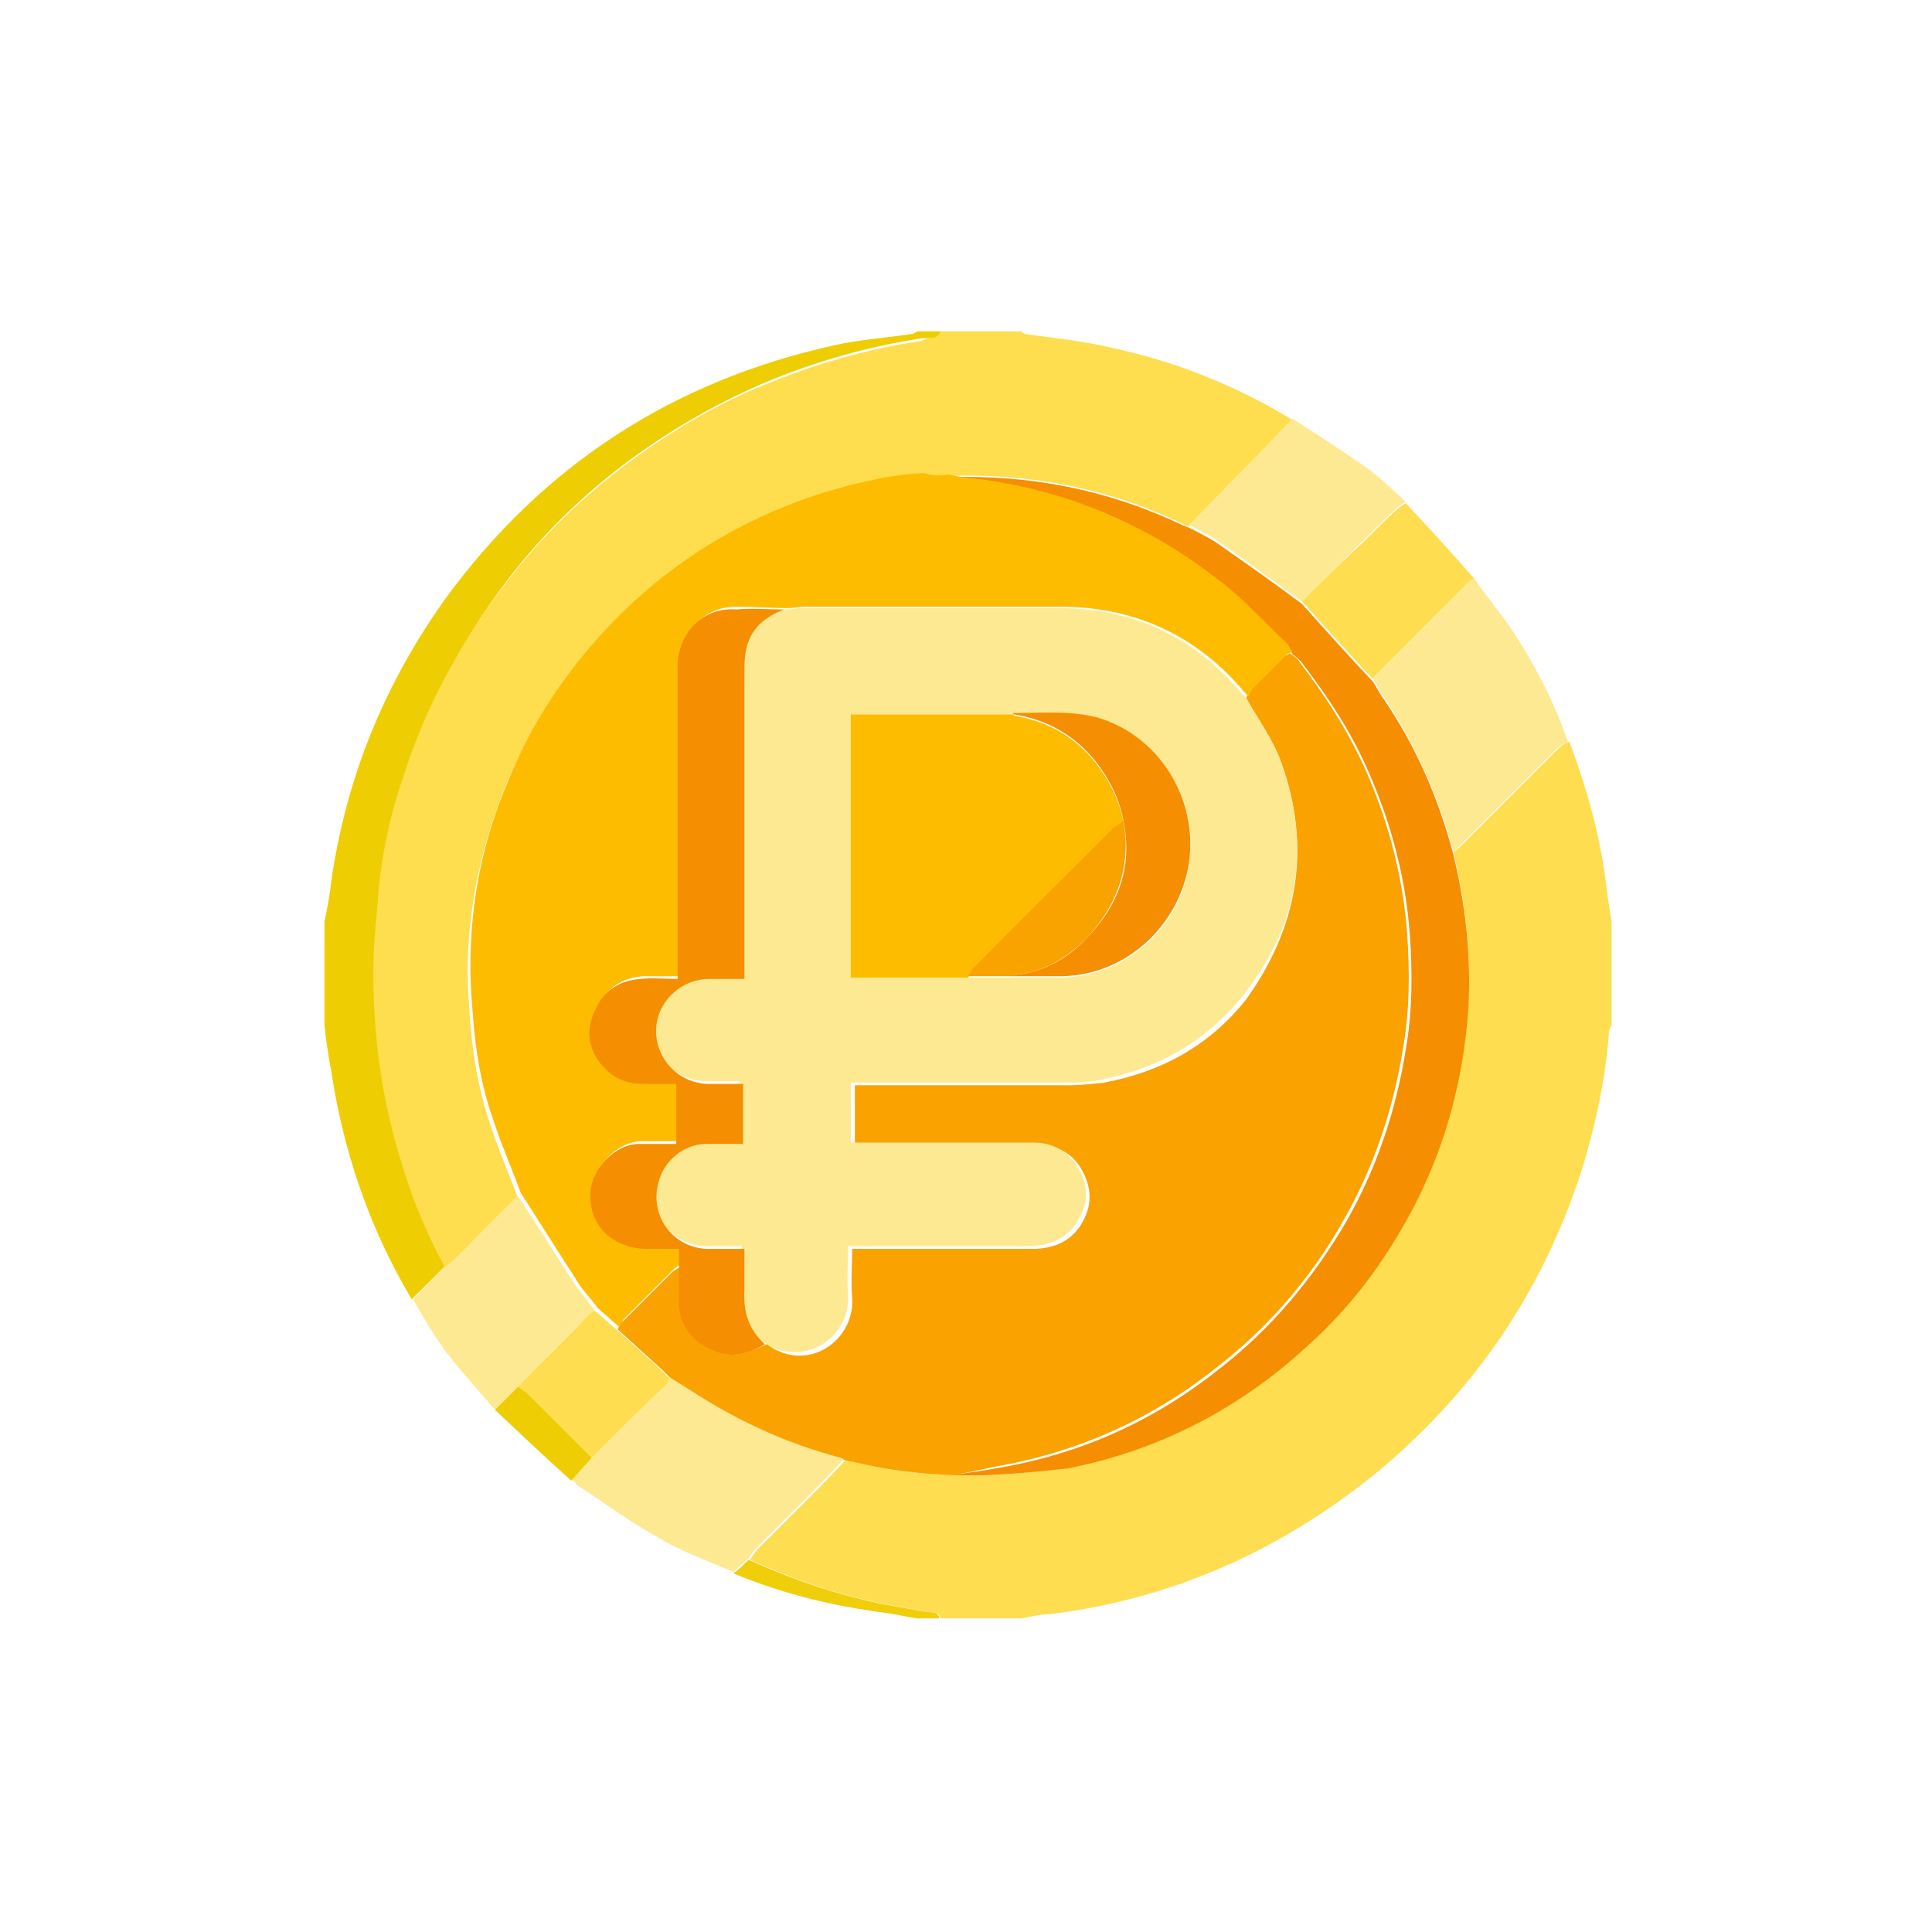
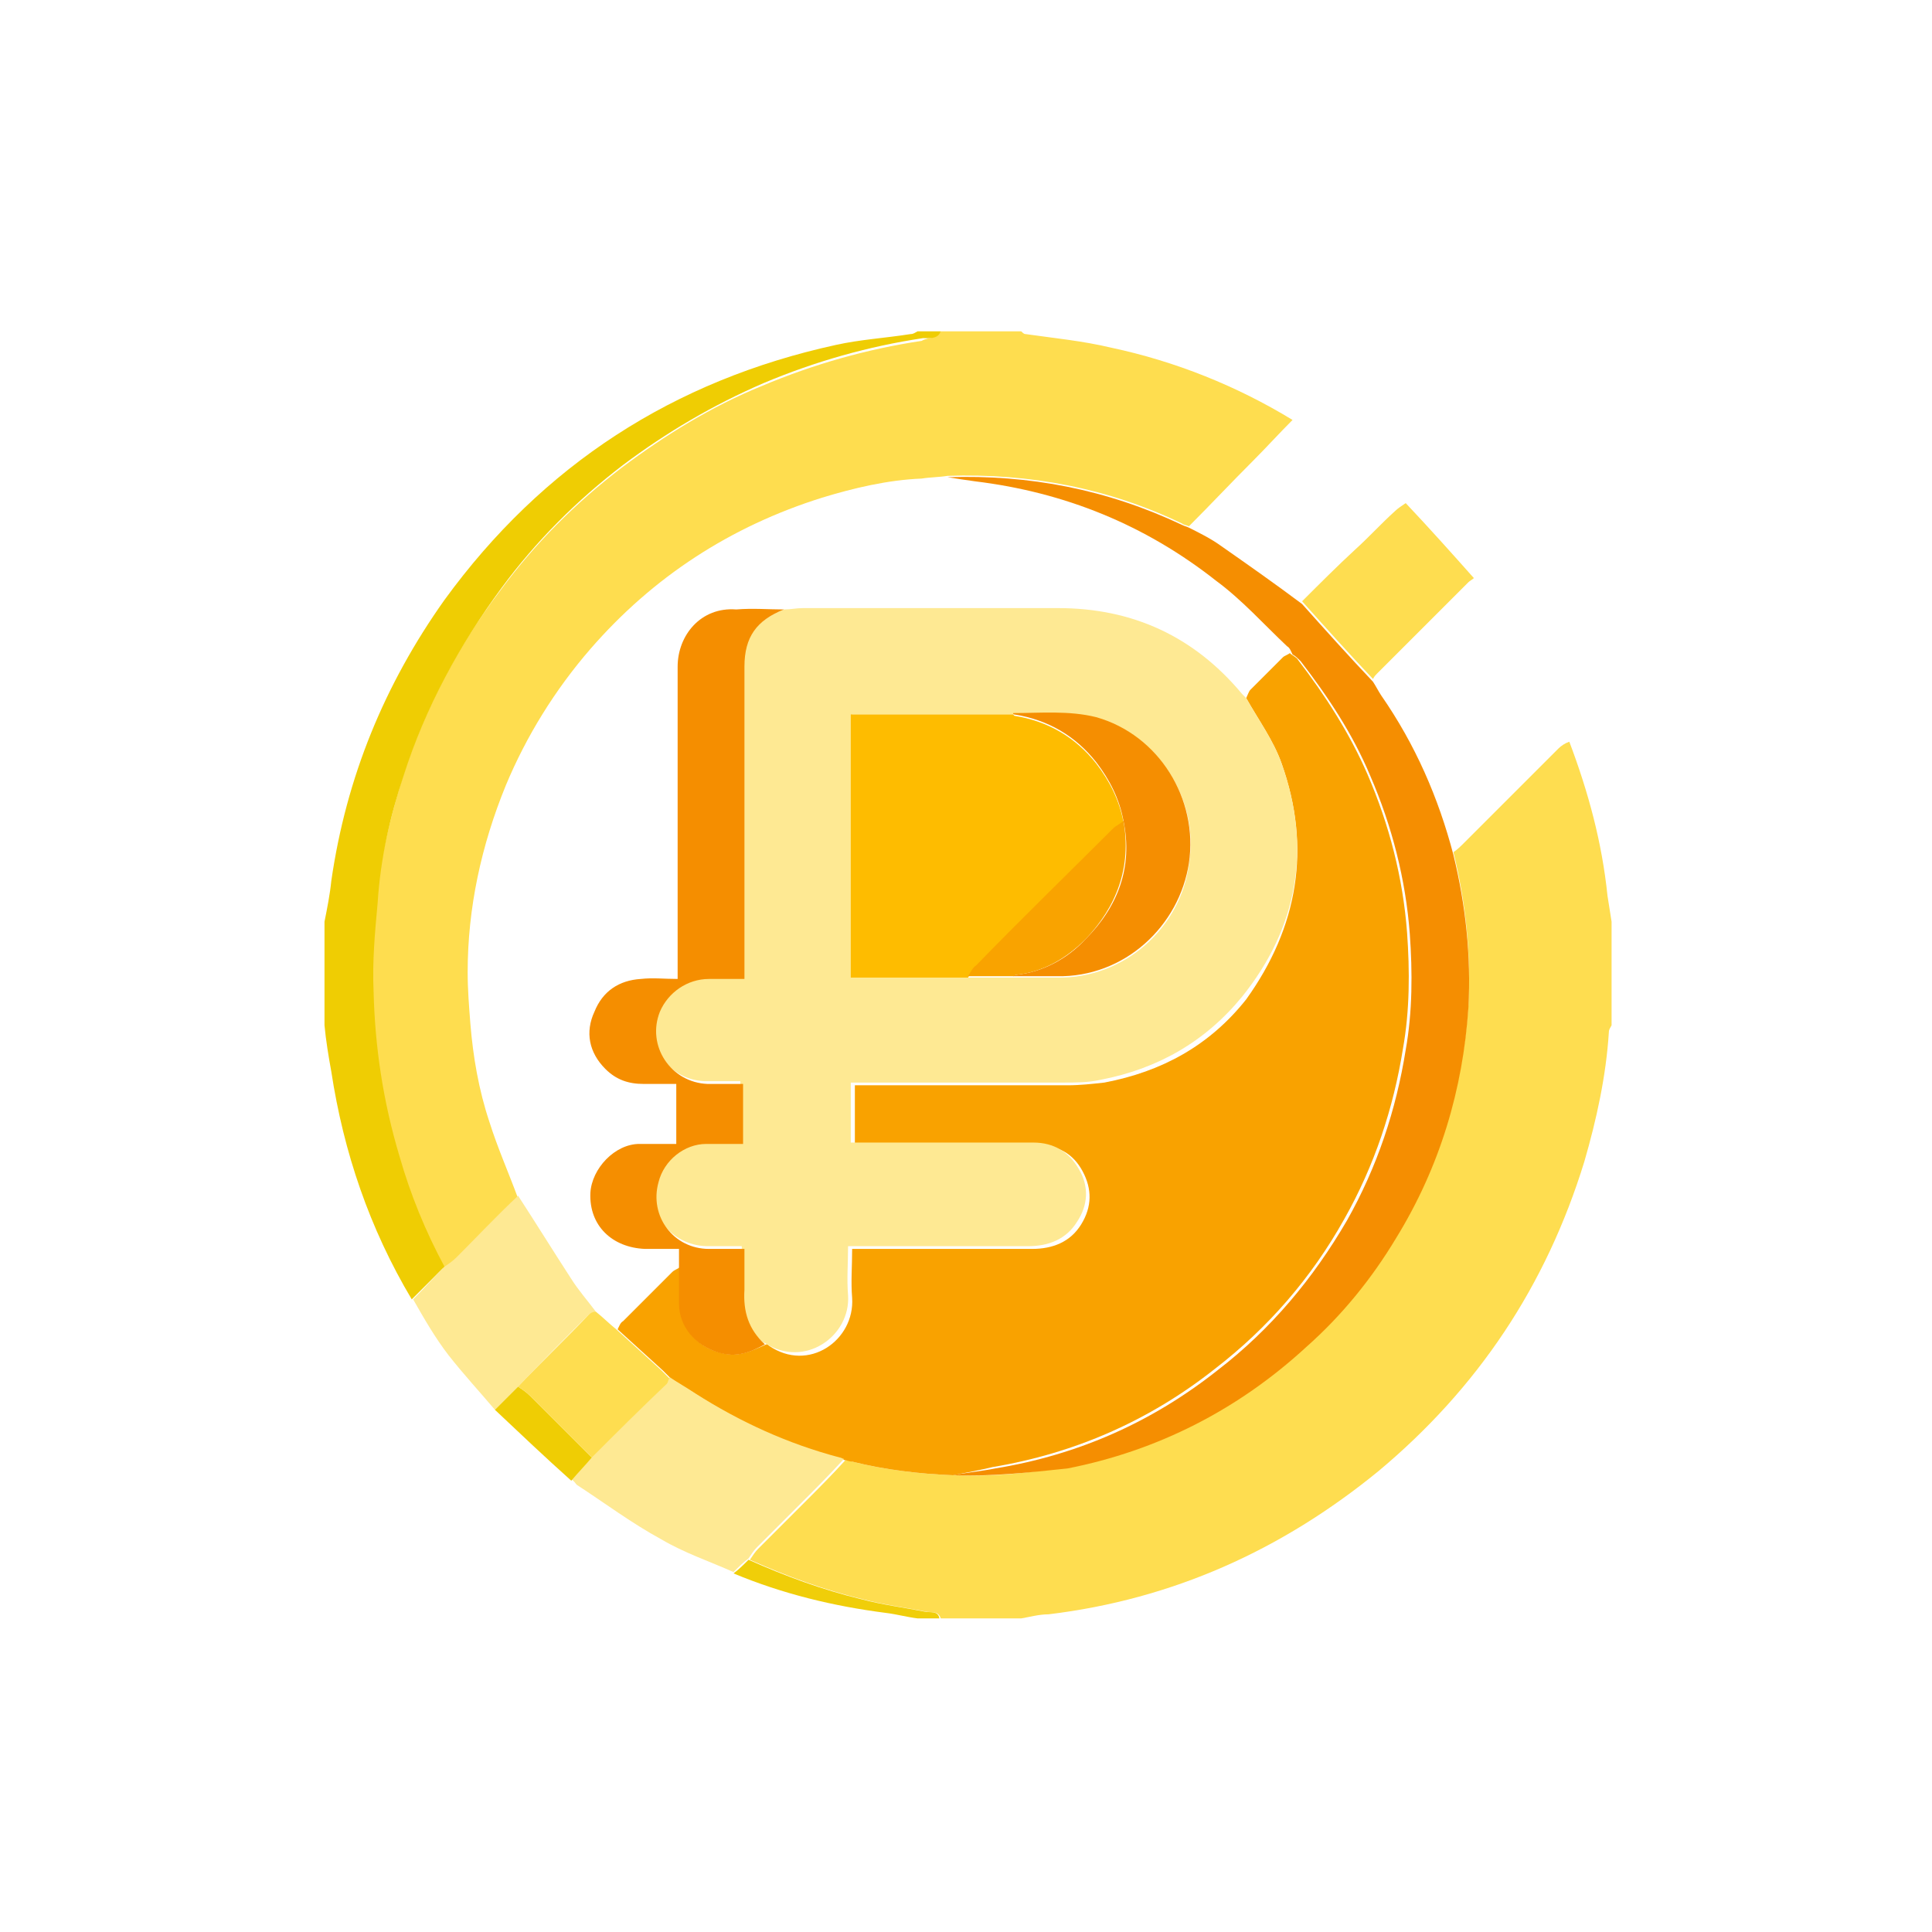
<svg xmlns="http://www.w3.org/2000/svg" version="1.1" id="Layer_1" x="0px" y="0px" viewBox="0 0 141.7 141.7" style="enable-background:new 0 0 141.7 141.7;" xml:space="preserve">
  <style type="text/css">
	.st0{fill:#FEDD50;}
	.st1{fill:#FEDD4F;}
	.st2{fill:#EFCD03;}
	.st3{fill:#F0CE09;}
	.st4{fill:#F9A200;}
	.st5{fill:#F58E01;}
	.st6{fill:#FEE993;}
	.st7{fill:#FEBC00;}
	.st8{fill:#EFCD04;}
	.st9{fill:#F58E00;}
	.st10{fill:#F9A300;}
</style>
  <g id="Слой_x0020_1">
    <g>
      <path class="st0" d="M74.9,118.7c-2,0-3.9,0-5.9,0c-0.2-0.6-0.7-0.4-1.1-0.5c-1.5-0.3-3.1-0.5-4.6-0.9c-2.9-0.7-5.6-1.7-8.3-2.9    c0.2-0.3,0.4-0.6,0.6-0.8c1.1-1.1,2.2-2.2,3.3-3.3c1.1-1.1,2.1-2.1,3.1-3.2c0.2,0,0.4,0,0.5,0.1c2.4,0.6,4.9,0.9,7.4,1    c2.8,0.1,5.6-0.1,8.4-0.7c6.7-1.3,12.5-4.4,17.5-8.9c2.6-2.3,4.7-5,6.6-8c3.2-5.2,4.9-10.9,5.3-16.9c0.2-3.8-0.2-7.5-1.1-11.2    c0.3-0.2,0.5-0.4,0.8-0.7c2.3-2.3,4.6-4.6,6.9-6.9c0.2-0.2,0.5-0.4,0.8-0.5c1.4,3.7,2.4,7.4,2.8,11.3c0.1,0.6,0.2,1.3,0.3,1.9    c0,2.5,0,5,0,7.6c-0.1,0.2-0.2,0.3-0.2,0.5c-0.2,3.2-0.9,6.4-1.8,9.5c-2.8,9.1-7.8,16.6-15.1,22.7c-7.1,5.8-15.1,9.4-24.2,10.5    C76.2,118.4,75.5,118.6,74.9,118.7z" />
      <path class="st1" d="M69,24.3c2,0,3.9,0,5.9,0c0.1,0.1,0.2,0.2,0.3,0.2c2.1,0.3,4.2,0.5,6.3,1c4.7,1,9.2,2.8,13.3,5.3    c-1,1-1.9,2-2.9,3c-1.6,1.6-3.1,3.2-4.7,4.8c-0.2-0.1-0.4-0.1-0.5-0.2c-5.4-2.6-11.2-3.7-17.2-3.5c-0.6,0.1-1.3,0.1-1.9,0.2    c-2.5,0.1-5,0.7-7.3,1.4c-6.7,2.1-12.4,5.8-17,11.1c-2.6,3-4.7,6.4-6.2,10c-1.8,4.4-2.8,9-2.8,13.7c0,1.3,0.1,2.5,0.2,3.8    c0.2,2.4,0.6,4.8,1.4,7.2c0.6,1.9,1.4,3.7,2.1,5.6c-1.5,1.5-3.1,3-4.6,4.5c-0.3,0.2-0.6,0.4-0.9,0.7c-1.4-2.6-2.4-5.3-3.3-8.1    c-1.2-3.9-1.8-8-1.9-12.1c-0.1-2.2,0.2-4.3,0.3-6.5c0.2-3.2,1-6.3,1.9-9.3c1.6-5,4-9.6,7.2-13.8c2.5-3.4,5.5-6.4,8.9-9    c3.2-2.4,6.6-4.5,10.3-6c3.8-1.6,7.7-2.7,11.7-3.3C68.1,24.7,68.7,24.9,69,24.3z" />
      <path class="st2" d="M30.2,95.3c-3.1-5.2-5-10.8-5.9-16.7c-0.2-1.1-0.4-2.3-0.5-3.4c0-2.5,0-5,0-7.6c0.2-1,0.4-2,0.5-3    c1.1-7.6,3.9-14.4,8.3-20.6c7.2-9.9,16.8-16.1,28.7-18.7c1.8-0.4,3.6-0.5,5.5-0.8c0.2,0,0.3-0.1,0.5-0.2c0.6,0,1.1,0,1.7,0    c-0.2,0.6-0.9,0.5-1.3,0.5c-4,0.6-7.9,1.7-11.7,3.3c-3.7,1.6-7.1,3.6-10.3,6c-3.4,2.6-6.4,5.6-8.9,9c-3.1,4.2-5.6,8.8-7.2,13.8    c-1,3-1.7,6.1-1.9,9.3c-0.2,2.2-0.4,4.3-0.3,6.5c0.1,4.1,0.7,8.1,1.9,12.1c0.8,2.8,1.9,5.5,3.3,8.1C31.8,93.7,31,94.5,30.2,95.3z" />
      <path class="st3" d="M67.3,118.7c-0.8-0.1-1.5-0.3-2.3-0.4c-3.9-0.5-7.6-1.4-11.2-2.9c0.4-0.3,0.8-0.7,1.1-1    c2.7,1.2,5.4,2.2,8.3,2.9c1.5,0.4,3.1,0.6,4.6,0.9c0.4,0.1,1-0.1,1.1,0.5C68.4,118.7,67.9,118.7,67.3,118.7z" />
      <path class="st4" d="M69.9,108.2c-2.5-0.1-5-0.4-7.4-1c-0.2,0-0.4-0.1-0.5-0.1s-0.2-0.1-0.3-0.1c-3.8-1-7.3-2.6-10.6-4.7    c-0.6-0.4-1.3-0.8-1.9-1.2c-0.2-0.2-0.4-0.4-0.6-0.6c-1.1-1-2.2-2-3.3-3c0.1-0.2,0.2-0.5,0.4-0.6c1.2-1.2,2.4-2.4,3.6-3.6    c0.2-0.2,0.4-0.2,0.6-0.4c0,0.9,0,1.8,0,2.7c0,1.7,1.2,3.2,2.9,3.6c1.3,0.4,2.3-0.1,3.4-0.6c0.1,0,0.1,0,0.2,0.1    c2.9,2,6.3-0.4,6.1-3.5c-0.1-1.2,0-2.3,0-3.6c0.4,0,0.8,0,1.1,0c4,0,8.1,0,12.1,0c1.5,0,2.8-0.5,3.6-1.8c0.8-1.3,0.8-2.6,0.1-3.9    c-0.7-1.3-1.8-1.9-3.3-1.9c-4.1,0-8.3,0-12.4,0c-0.3,0-0.7,0-1,0c0-1.5,0-2.9,0-4.4c0.4,0,0.8,0,1.1,0c4.8,0,9.6,0,14.5,0    c0.9,0,1.8-0.1,2.7-0.2c4.2-0.8,7.7-2.7,10.4-6.1C95.2,68,96.2,62.2,94,56c-0.6-1.7-1.7-3.2-2.6-4.8c0.1-0.2,0.2-0.5,0.3-0.6    c0.8-0.8,1.6-1.6,2.4-2.4c0.1-0.1,0.4-0.2,0.5-0.3c0.2,0.2,0.5,0.3,0.6,0.5c2,2.6,3.8,5.4,5.1,8.4c1.6,3.7,2.6,7.6,2.9,11.6    c0.2,2.8,0.2,5.7-0.3,8.5c-0.7,4.4-2.1,8.6-4.3,12.5c-2.4,4.3-5.6,8-9.5,11c-4.8,3.8-10.3,6.2-16.3,7.2    C72,107.8,70.9,108,69.9,108.2z" />
      <path class="st5" d="M69.9,108.2c1-0.2,2.1-0.3,3.1-0.5c6.1-1,11.5-3.4,16.3-7.2c3.9-3,7-6.7,9.5-11c2.2-3.9,3.6-8.1,4.3-12.5    c0.5-2.8,0.5-5.7,0.3-8.5c-0.3-4-1.3-7.9-2.9-11.6c-1.3-3.1-3.1-5.8-5.1-8.4c-0.2-0.2-0.4-0.4-0.6-0.5c-0.1-0.2-0.2-0.5-0.4-0.6    c-1.7-1.6-3.3-3.4-5.2-4.8c-5.2-4.1-11.1-6.5-17.7-7.3c-0.7-0.1-1.4-0.2-2-0.3c6-0.2,11.7,0.9,17.2,3.5c0.2,0.1,0.3,0.1,0.5,0.2    c0.8,0.4,1.6,0.8,2.3,1.3c2,1.4,4,2.8,6,4.3c1.7,1.9,3.4,3.8,5.2,5.7c0.2,0.3,0.4,0.7,0.6,1c2.5,3.6,4.2,7.5,5.3,11.7    c0.9,3.7,1.3,7.4,1.1,11.2c-0.4,6-2.1,11.7-5.3,16.9c-1.8,3-4,5.7-6.6,8c-5,4.6-10.9,7.6-17.5,8.9C75.5,108,72.7,108.3,69.9,108.2    z" />
      <path class="st6" d="M49.1,101c0.6,0.4,1.3,0.8,1.9,1.2c3.3,2.1,6.8,3.7,10.6,4.7c0.1,0,0.2,0.1,0.3,0.1c-1,1.1-2.1,2.2-3.1,3.2    c-1.1,1.1-2.2,2.2-3.3,3.3c-0.2,0.2-0.4,0.5-0.6,0.8c-0.4,0.3-0.8,0.7-1.1,1c-1.8-0.8-3.6-1.4-5.3-2.4c-2.2-1.2-4.2-2.7-6.2-4    c-0.1-0.1-0.2-0.3-0.4-0.4c0.5-0.6,1-1.1,1.5-1.7c1.8-1.8,3.7-3.6,5.5-5.5C49,101.3,49,101.2,49.1,101z" />
-       <path class="st6" d="M106.6,62.5c-1.1-4.2-2.9-8.1-5.3-11.7c-0.2-0.3-0.4-0.7-0.6-1c0.1-0.1,0.2-0.3,0.3-0.4    c2.2-2.2,4.5-4.5,6.7-6.7c0.1-0.1,0.3-0.2,0.4-0.3c0.9,1.3,1.9,2.5,2.8,3.8c1.7,2.6,3.1,5.3,4.1,8.2c-0.3,0.2-0.6,0.3-0.8,0.5    c-2.3,2.3-4.6,4.6-6.9,6.9C107.1,62,106.9,62.2,106.6,62.5z" />
-       <path class="st7" d="M69.5,34.8c0.7,0.1,1.4,0.3,2,0.3c6.6,0.8,12.5,3.3,17.7,7.3c1.9,1.4,3.5,3.2,5.2,4.8    c0.2,0.2,0.2,0.4,0.4,0.6c-0.2,0.1-0.4,0.1-0.5,0.3c-0.8,0.8-1.6,1.6-2.4,2.4c-0.2,0.2-0.2,0.4-0.3,0.6c-0.1-0.1-0.2-0.2-0.3-0.3    c-3.5-4.2-8.1-6.3-13.5-6.3c-6.2,0-12.5,0-18.7,0c-0.5,0-0.9,0.1-1.4,0.1c-1.2,0-2.3-0.1-3.5-0.1c-2.6-0.1-4.3,1.9-4.3,4.2    c0,7.3,0,14.5,0,21.8c0,0.4,0,0.7,0,1.1c-1,0-1.9,0-2.7,0c-1.6,0.1-2.8,0.9-3.4,2.4c-0.6,1.5-0.4,3,0.8,4.2    c0.8,0.8,1.7,1.1,2.8,1.1c0.8,0,1.6,0,2.4,0c0,1.6,0,3,0,4.4c-1,0-1.8,0-2.7,0c-1.8,0-3.6,1.8-3.6,3.6c-0.1,2.4,1.6,4,4,4.1    c0.8,0,1.6,0,2.5,0c0,0.5,0,0.9,0,1.3c-0.2,0.1-0.4,0.2-0.6,0.4c-1.2,1.2-2.4,2.4-3.6,3.6c-0.2,0.2-0.2,0.4-0.4,0.6    c-0.5-0.4-1-0.9-1.5-1.3c-0.6-0.8-1.3-1.5-1.8-2.4c-1.3-2-2.6-4.1-3.9-6.1c-0.7-1.9-1.5-3.7-2.1-5.6c-0.8-2.3-1.2-4.7-1.4-7.2    c-0.1-1.3-0.2-2.5-0.2-3.8c0-4.8,0.9-9.3,2.8-13.7c1.5-3.7,3.6-7,6.2-10c4.6-5.3,10.3-9,17-11.1c2.4-0.7,4.8-1.3,7.3-1.4    C68.3,34.9,68.9,34.9,69.5,34.8z" />
      <path class="st6" d="M38,87.7c1.3,2,2.6,4.1,3.9,6.1c0.5,0.8,1.2,1.6,1.8,2.4c-0.2,0.1-0.4,0.1-0.5,0.2c-1.8,1.8-3.5,3.5-5.2,5.3    c-0.6,0.6-1.1,1.1-1.7,1.7c-1.1-1.3-2.3-2.6-3.4-4c-1-1.3-1.8-2.7-2.6-4.1c0.8-0.8,1.5-1.6,2.3-2.4c0.3-0.2,0.6-0.4,0.9-0.7    C34.9,90.8,36.4,89.2,38,87.7z" />
-       <path class="st6" d="M95.5,44.1c-2-1.4-4-2.9-6-4.3c-0.7-0.5-1.5-0.9-2.3-1.3c1.6-1.6,3.1-3.2,4.7-4.8c1-1,1.9-2,2.9-3    c1.7,1.1,3.4,2.2,5,3.3c1.2,0.8,2.2,1.8,3.3,2.8c-0.3,0.2-0.6,0.3-0.8,0.6c-1,0.9-1.9,1.9-2.9,2.8C98.1,41.5,96.8,42.8,95.5,44.1z    " />
      <path class="st8" d="M36.3,103.4c0.6-0.6,1.1-1.1,1.7-1.7c0.3,0.2,0.6,0.4,0.9,0.7c1.5,1.5,3,3,4.5,4.5c-0.5,0.6-1,1.1-1.5,1.7    C40,106.9,38.1,105.1,36.3,103.4z" />
      <path class="st0" d="M95.5,44.1c1.3-1.3,2.6-2.6,3.9-3.8c1-0.9,1.9-1.9,2.9-2.8c0.2-0.2,0.5-0.4,0.8-0.6c1.7,1.8,3.4,3.7,5,5.5    c-0.1,0.1-0.3,0.2-0.4,0.3c-2.2,2.2-4.5,4.5-6.7,6.7c-0.1,0.1-0.2,0.2-0.3,0.4C98.9,47.9,97.2,46,95.5,44.1z" />
      <path class="st6" d="M57.5,44.7c0.5,0,0.9-0.1,1.4-0.1c6.2,0,12.5,0,18.7,0c5.5,0,10,2.1,13.5,6.3c0.1,0.1,0.2,0.2,0.3,0.3    c0.9,1.6,2,3.1,2.6,4.8c2.2,6.2,1.2,12-2.9,17.1c-2.7,3.3-6.2,5.3-10.4,6.1c-0.9,0.2-1.8,0.2-2.7,0.2c-4.8,0-9.6,0-14.5,0    c-0.4,0-0.7,0-1.1,0c0,1.5,0,2.9,0,4.4c0.3,0,0.7,0,1,0c4.1,0,8.3,0,12.4,0c1.5,0,2.6,0.7,3.3,1.9c0.8,1.3,0.7,2.7-0.1,3.9    c-0.8,1.3-2.1,1.8-3.6,1.8c-4,0-8.1,0-12.1,0c-0.3,0-0.7,0-1.1,0c0,1.3-0.1,2.4,0,3.6c0.2,3-3.2,5.4-6.1,3.5c0,0-0.1,0-0.2-0.1    c-1.2-1.1-1.6-2.4-1.5-4c0.1-1,0-1.9,0-3c-0.9,0-1.7,0-2.6,0c-2.6-0.1-4.4-2.4-3.7-4.9c0.4-1.5,1.9-2.7,3.5-2.8c0.9,0,1.8,0,2.7,0    c0-1.5,0-2.9,0-4.4c-0.9,0-1.8,0-2.6,0c-2.7-0.1-4.5-2.7-3.5-5.3c0.6-1.5,1.9-2.4,3.6-2.4c0.8,0,1.7,0,2.6,0c0-0.5,0-0.9,0-1.3    c0-7.2,0-14.4,0-21.6C54.6,46.7,55.5,45.5,57.5,44.7z M74.3,71.7c1.1,0,2.1,0,3.2,0c5,0.1,9.1-3.7,9.7-8.3    C88,58.7,85,54,80.5,52.7c-2-0.6-4.1-0.3-6.1-0.3c-4,0-8,0-11.9,0c0,6.5,0,12.9,0,19.3c2.9,0,5.8,0,8.6,0    C72.1,71.7,73.2,71.7,74.3,71.7z" />
      <path class="st9" d="M57.5,44.7c-2,0.8-2.9,2-2.9,4.2c0,7.2,0,14.4,0,21.6c0,0.4,0,0.7,0,1.3c-0.9,0-1.7,0-2.6,0    c-1.6,0-3,1-3.6,2.4c-1,2.5,0.8,5.2,3.5,5.3c0.9,0,1.7,0,2.6,0c0,1.5,0,2.9,0,4.4c-0.9,0-1.8,0-2.7,0c-1.6,0-3.1,1.2-3.5,2.8    c-0.7,2.5,1.1,4.9,3.7,4.9c0.8,0,1.6,0,2.6,0c0,1.1,0,2.1,0,3c-0.1,1.6,0.3,2.9,1.5,4c-1.1,0.6-2.1,1-3.4,0.6    c-1.7-0.5-2.9-1.9-2.9-3.6c0-0.9,0-1.8,0-2.7c0-0.4,0-0.8,0-1.3c-0.9,0-1.7,0-2.5,0c-2.4-0.1-4.1-1.7-4-4.1    c0.1-1.8,1.8-3.6,3.6-3.6c0.9,0,1.8,0,2.7,0c0-1.5,0-2.9,0-4.4c-0.8,0-1.6,0-2.4,0c-1.1,0-2-0.3-2.8-1.1c-1.2-1.2-1.5-2.7-0.8-4.2    c0.6-1.5,1.8-2.3,3.4-2.4c0.9-0.1,1.7,0,2.7,0c0-0.4,0-0.8,0-1.1c0-7.3,0-14.5,0-21.8c0-2.3,1.7-4.4,4.3-4.2    C55.2,44.6,56.4,44.7,57.5,44.7z" />
      <path class="st0" d="M43.4,106.9c-1.5-1.5-3-3-4.5-4.5c-0.3-0.3-0.6-0.5-0.9-0.7c1.7-1.8,3.5-3.5,5.2-5.3c0.1-0.1,0.3-0.2,0.5-0.2    c0.5,0.4,1,0.9,1.5,1.3c1.1,1,2.2,2,3.3,3c0.2,0.2,0.4,0.4,0.6,0.6c-0.1,0.1-0.1,0.3-0.2,0.4C47,103.3,45.2,105.1,43.4,106.9z" />
      <path class="st7" d="M71,71.7c-2.8,0-5.7,0-8.6,0c0-6.4,0-12.8,0-19.3c4,0,8,0,11.9,0l0.1,0.1c2.5,0.4,4.5,1.6,6,3.5    c1,1.3,1.7,2.7,2,4.3c-0.3,0.2-0.6,0.3-0.8,0.6c-3.4,3.3-6.7,6.7-10.1,10.1C71.3,71.1,71.2,71.4,71,71.7z" />
      <path class="st5" d="M82.4,60.2c-0.3-1.6-1-3-2-4.3c-1.5-1.9-3.5-3.1-6-3.5c-0.1,0-0.1-0.1-0.1-0.1c2,0,4.1-0.2,6.1,0.3    c4.6,1.3,7.5,6,6.8,10.7c-0.7,4.6-4.7,8.4-9.7,8.3c-1.1,0-2.1,0-3.2,0c0.1-0.1,0.1-0.1,0.2-0.1c2-0.2,3.8-1.2,5.1-2.6    C82,66.5,83.1,63.6,82.4,60.2z" />
      <path class="st10" d="M82.4,60.2c0.6,3.4-0.5,6.3-2.8,8.7c-1.4,1.4-3.1,2.4-5.1,2.6c-0.1,0-0.1,0.1-0.2,0.1c-1.1,0-2.2,0-3.3,0    c0.2-0.3,0.3-0.6,0.6-0.8c3.3-3.4,6.7-6.7,10.1-10.1C81.8,60.6,82.2,60.4,82.4,60.2z" />
    </g>
  </g>
</svg>